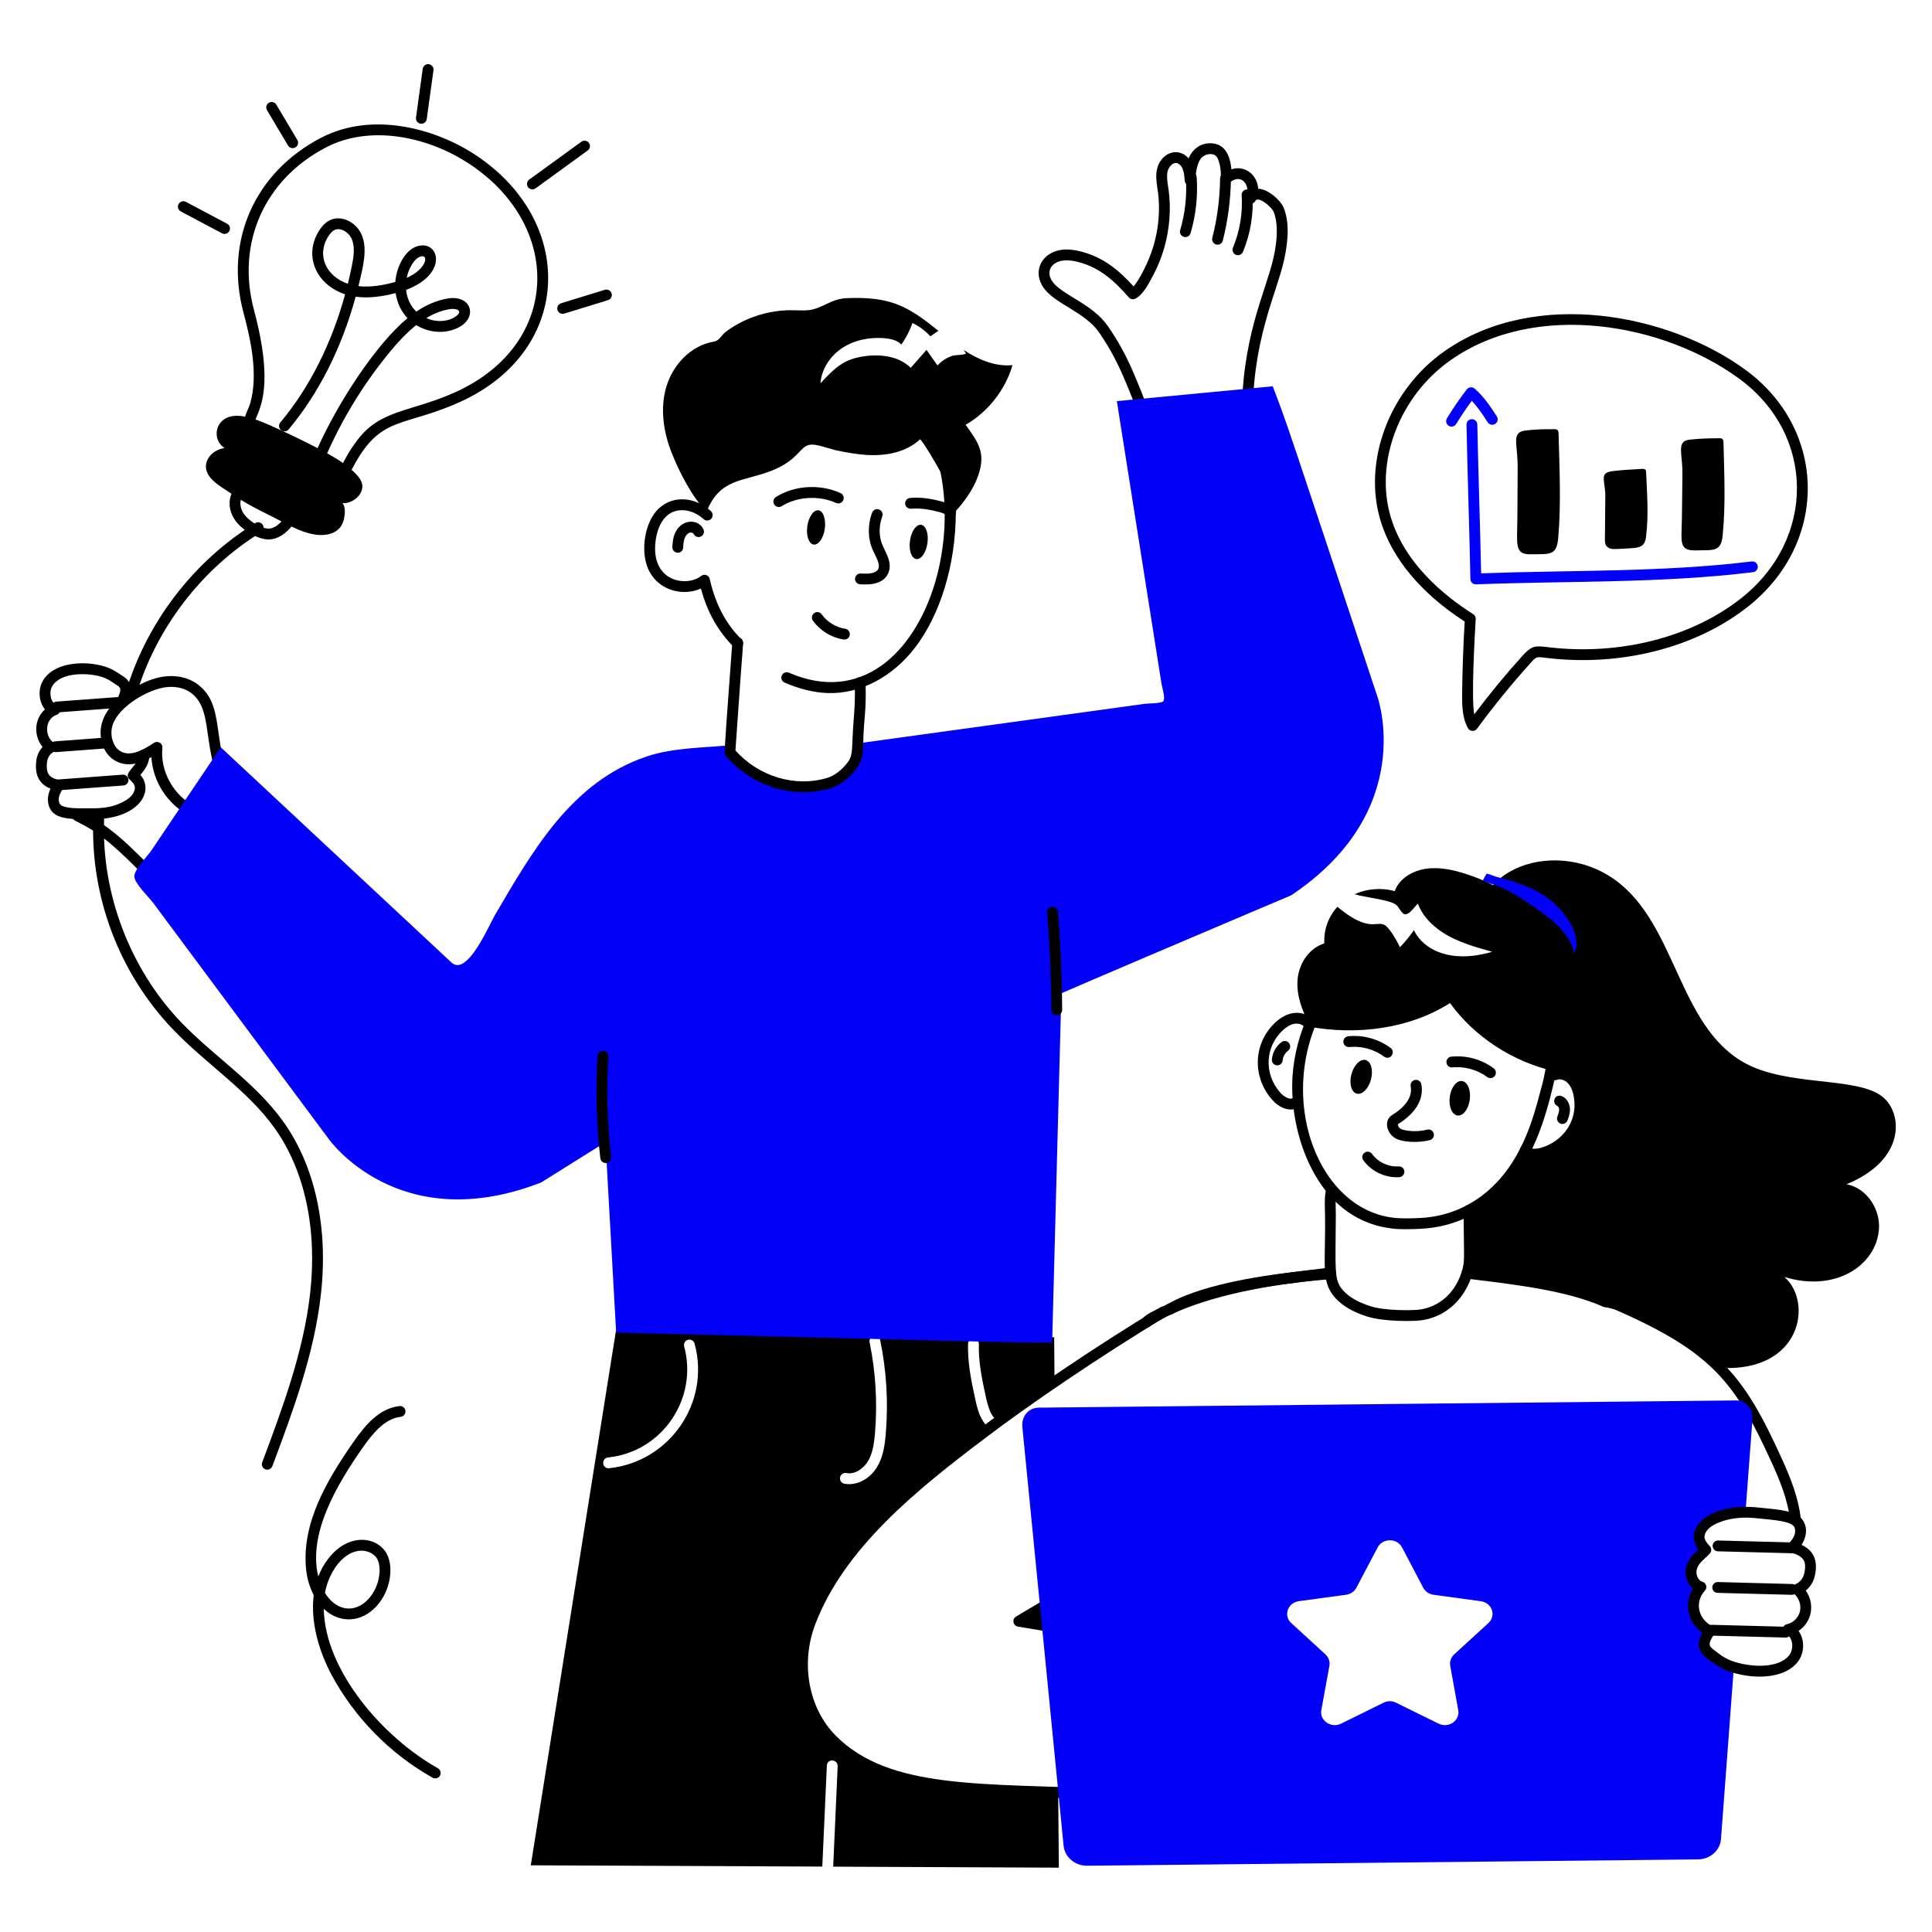
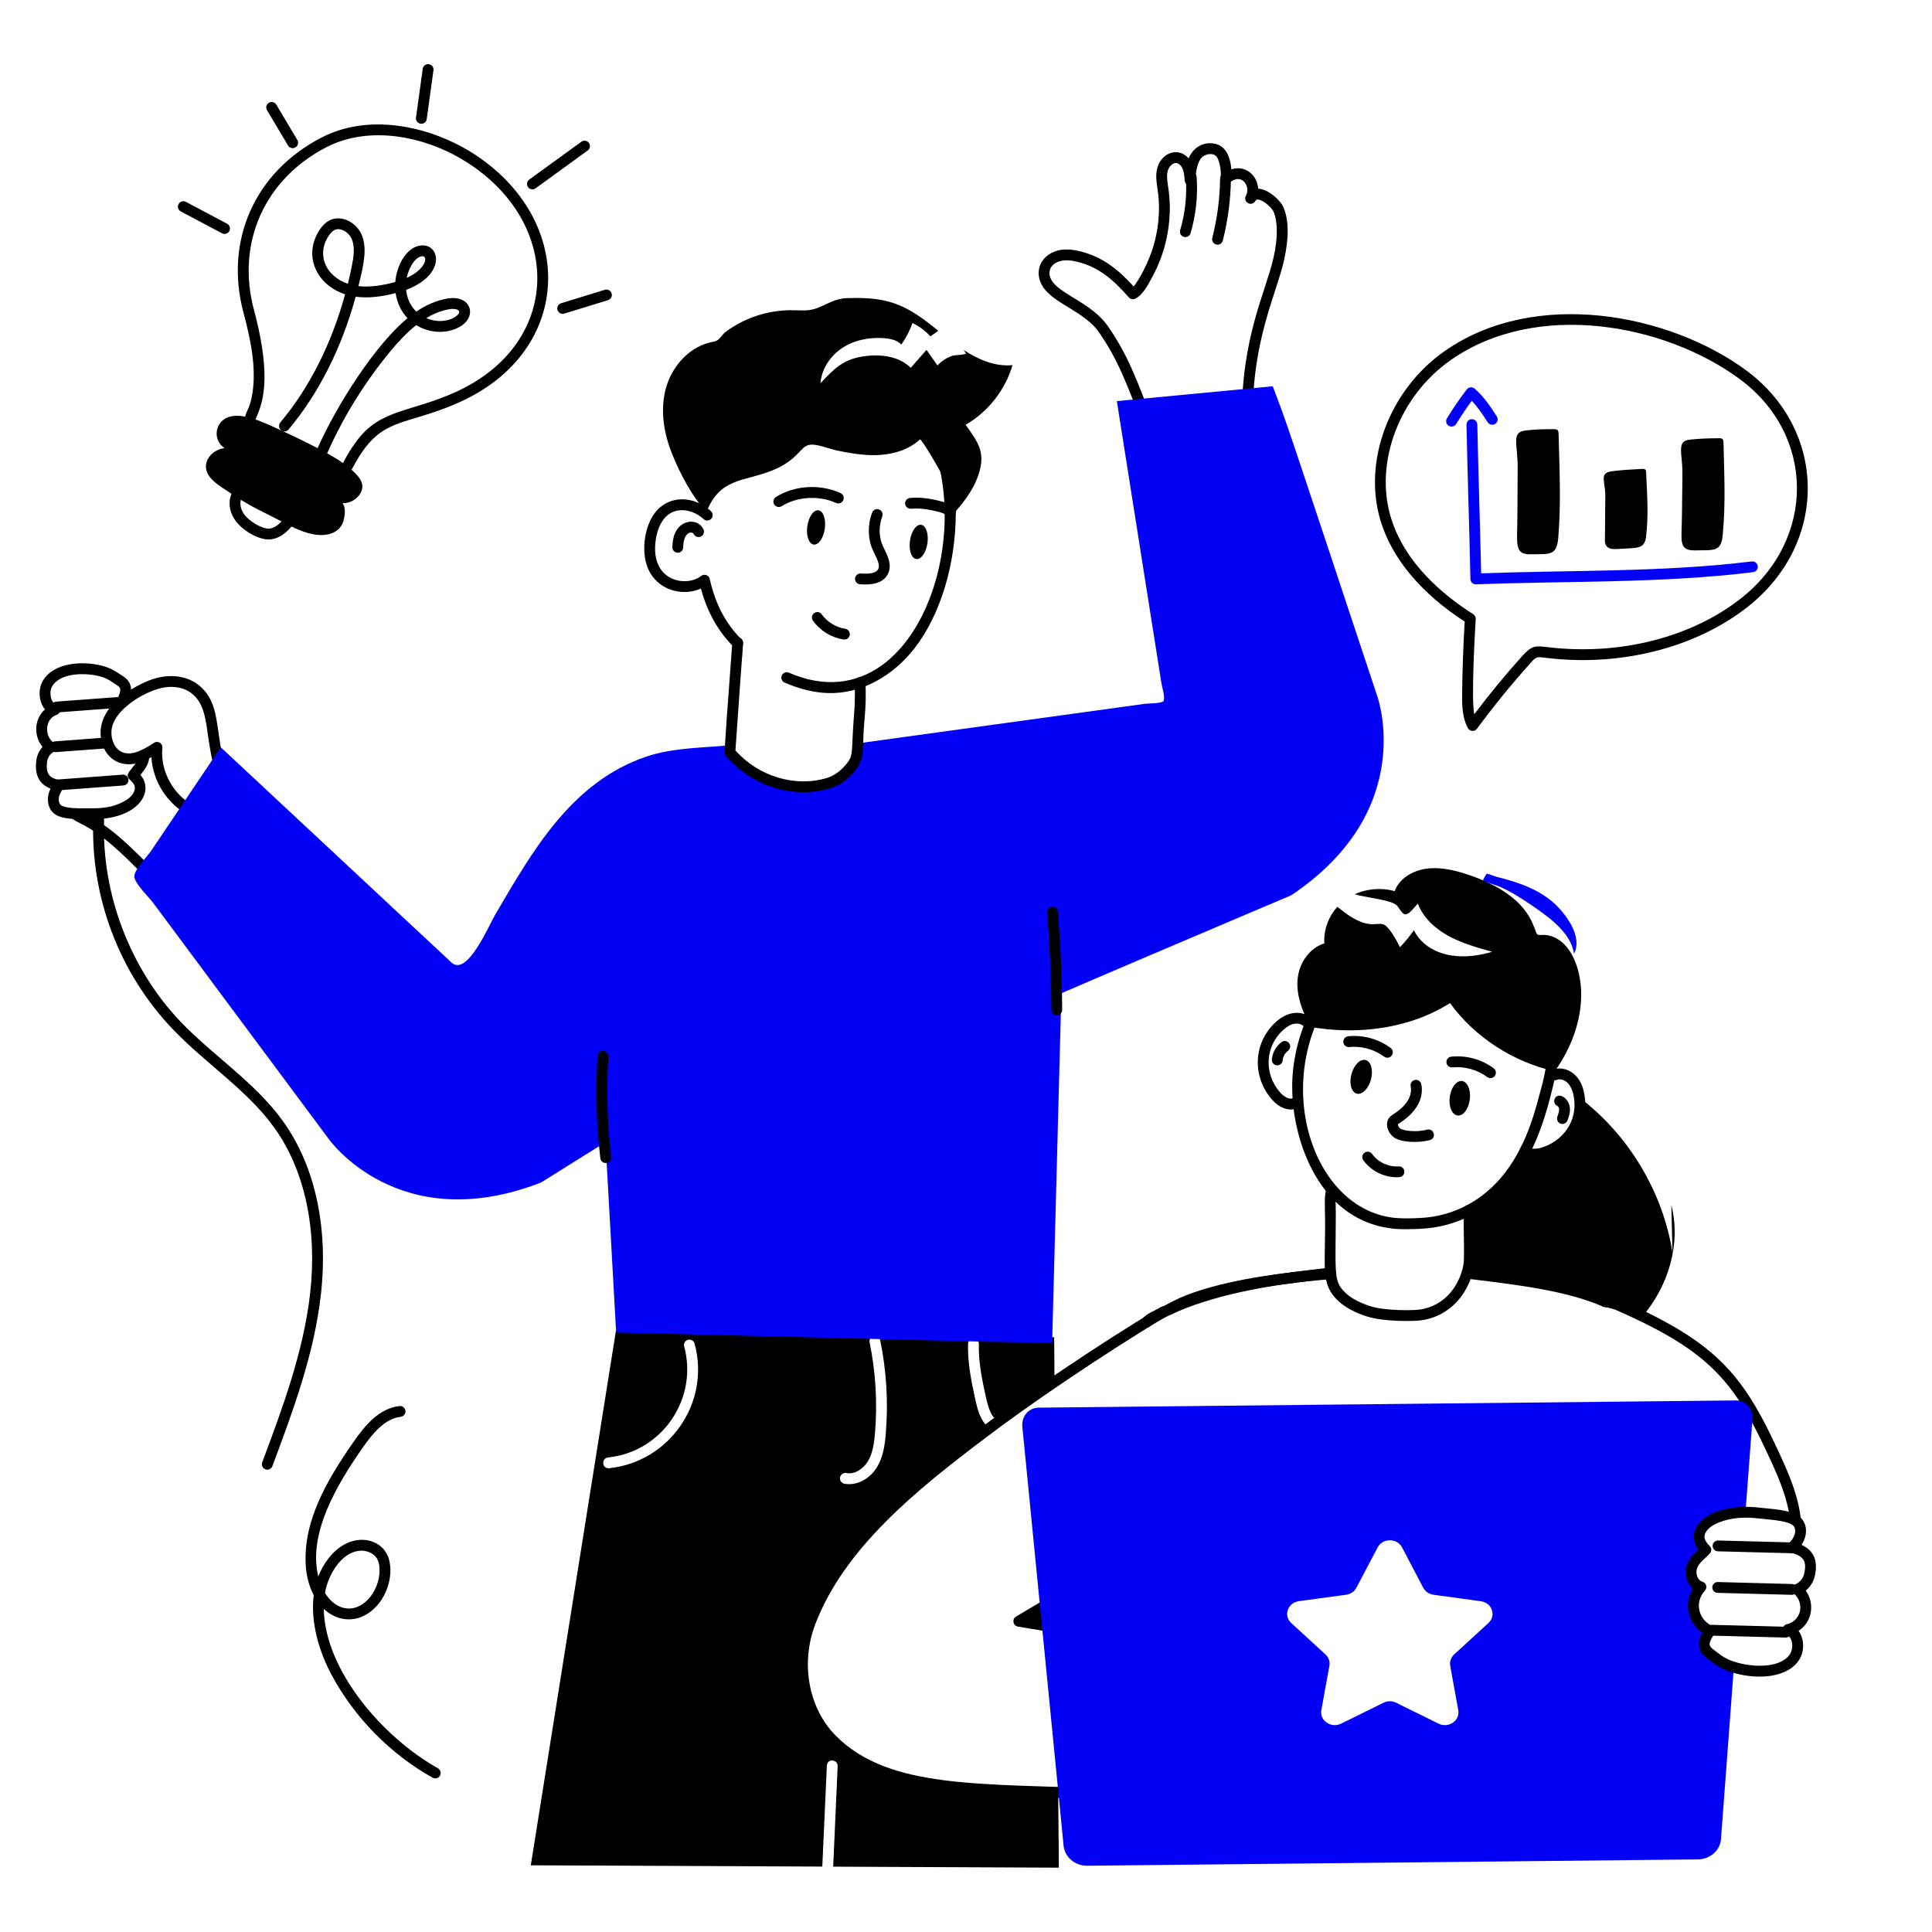
<svg xmlns="http://www.w3.org/2000/svg" viewBox="0 0 5000 5000" width="1000" height="1000">
  <title>210399643_92e45a94-843c-4626-90d8-a6d7b27ea1a3 (1)</title>
  <style>		.s0 { fill: #000000 } 		.s1 { fill: #0200f7 } 	</style>
  <g id="Teamwork_Innovation">
    <g>		</g>
    <g>
      <g>
        <g>
          <path class="s0" d="m4017.5 2796.3l-21.6 49.5c0 0 9.6-36.5 13.1-53.6 2.9 1.3 5.7 2.6 8.5 4.1z" fill="#000000" />
        </g>
      </g>
      <g>
        <g>
          <path class="s0" d="m4250.9 3406.5c-20-9.9-40.4-19.1-60.7-28.1-10.1-4.4-22.6-7.6-36.3-9.9-20.7-8.7-13-5.1-32.5-12.8-0.2 0-0.4-0.2-0.5-0.2-87.1-29.5-171.4-42.2-324.5-60.4 9.6-29 5.9-56.8 5.9-96.6 0-22-0.7-44.2-0.1-66.5 64.3-33.7 111.4-88.2 144.4-153 0.7 1 1.5 1.5 2.2 2.1 38.3 25.5 154.7-34.4 138.6-140.7 127.2 96.4 215.8 243.3 241 401.1l-3-122.7c25.6 99.9-7.5 209-74.5 287.7z" fill="#000000" />
        </g>
      </g>
      <g>
        <g>
-           <path class="s0" d="m4778.8 3064.8c51.8 9.5 88 64.4 83.9 116.7-6.9 92-110.8 164.2-244.7 123.3 74.1 63.9 45.6 247.9-168 235.1-69.5-69.3-169.5-122.6-259.8-161.5-10.1-4.4-22.6-7.6-36.3-9.9-11.7-4.9-27.8-11.2-32.5-12.8-0.2 0-0.4-0.2-0.5-0.2-21.4-7.8-46.4-14.7-68.4-20.2-89.3-121.8-122.4-187.9-103.7-354.2 38.3 25.5 154.7-34.4 138.6-140.7-5.7-49.4-39.8-68.8-63.5-58.6-67.7 154.7 10.3-5.8-6.2-113.4-12.3-78.2-70.7-163.9-168.8-213.9-87.7-190.8 166-297.3 331.6-176.8 157.8 114.7 162.3 374.6 331.5 471.4 112.2 64.2 292.1 35.9 359.7 89.1 53.1 42.3 61.3 163.6-92.9 226.6z" fill="#000000" />
-         </g>
+           </g>
      </g>
      <g>
        <g>
          <path class="s0" d="m415.2 2306c-41-36.6-78.1-77.8-118.3-113-72.5-64.2-100.6-61.5-113.8-78.8-4.7-6.1-3.6-14.9 2.6-19.6 6.1-4.8 14.9-3.6 19.6 2.5 1.5 1.7 8.8 5.5 14.6 8.5 90.7 46.5 142.8 115.8 212.9 178.6 29-17.8-76.9 50.4 199.6-132.8 1.8-1.3 5.8-4 6.4-5.5 0-0.1 0.6-2.2-4.6-10.6l-69.1-115.5c-3.9-6.6-1.8-15.2 4.9-19.2 6.7-3.9 15.2-1.8 19.2 4.9l68.9 115.2c3.7 5.9 12.4 20 6.9 35-5.5 14.7-1.7 8.4-216.3 151.6-12.5 8-21.5 8.6-33.5-1.3z" fill="#000000" />
        </g>
      </g>
      <g>
        <g>
          <g>
            <path class="s0" d="m233.5 2120.1c-19.4-0.6-68.6 2.8-90.5-12.5-16.7-10.5-26.2-36.9-12.3-66.7-30.8-12.1-40.3-36.7-37.1-69.4 1.2-14.7 7.2-28.3 16.5-38.4-23.5-29.1-21.8-72.2 6.3-97.2-15.9-19.1-18.2-50.2-6.7-71.8 26.6-49.5 104.2-55.4 158.3-40.1 24 6.8 37.9 18.3 46.2 23.3 9.3 5.9 20.9 13.3 24.3 30.2 2.7 13.5-1.6 26.2-6.2 36.2 2.4 11-8.6 20.2-18.9 16l-2.8-1.1c-7.5-3-11.1-11.9-7.3-19.4 13.9-27.4 8.1-30.5-4.2-38.3-9.3-5.7-19.4-14.5-38.7-20-39.7-11.1-106.4-10-126 26.4-8.2 15.4-3 41.8 11.5 46.1 13.1 3.9 13.4 22.4 0.4 26.7-29.3 9.8-33 54.2-6.9 72.4 8.7 6 7.8 19-1.4 23.9-9 4.8-15.5 15.6-16.5 27.6-2.5 25.5 4.1 40.2 32.6 44.2 10.3 1.4 15.6 13.4 9.5 21.9-7.7 11-11.5 20.4-11.6 28.8 0 7.2 2.5 14.4 9.8 17.1 16.5 6.2 36.7 6 54.4 5.9 32.8-0.2 67.9 2.5 105.3-18.3 11.3-6.1 23.2-15.8 26.5-28.2 3-10.1-0.1-17-12.7-28.4-18.8-17.1 23.3-34.2 23.3-63.2 0-7.7 6.3-14 14-14 7.7 0 14 6.3 14 14 0 21.6-9.8 35.3-23.2 51.7 37.7 43.2-5.7 117-129.9 114.6z" fill="#000000" />
          </g>
        </g>
        <g>
          <g>
            <path class="s0" d="m132.8 1830.9c-0.6-7.8 5.2-14.5 12.9-15.1l165.6-12.3c7.8-0.5 14.4 5.2 15 12.9 0.6 7.7-5.2 14.5-12.9 15l-165.6 12.4c-7.5 0.6-14.4-5.1-15-12.9z" fill="#000000" />
          </g>
        </g>
        <g>
          <g>
            <path class="s0" d="m129.5 1933.6c-0.5-7.7 5.3-14.4 13-15l135.1-10.1c7.6-0.4 14.4 5.2 15 12.9 0.5 7.8-5.2 14.5-13 15.1l-135.1 10c-7.5 0.6-14.4-5-15-12.9z" fill="#000000" />
          </g>
        </g>
        <g>
          <g>
            <path class="s0" d="m138.9 2032.2c-0.6-7.7 5.2-14.5 12.9-15l165.6-12.4c7.7-0.4 14.5 5.2 15 12.9 0.6 7.8-5.2 14.5-12.9 15.1l-165.6 12.3c-7.5 0.6-14.4-5.1-15-12.9z" fill="#000000" />
          </g>
        </g>
      </g>
      <g>
        <g>
          <path class="s0" d="m618.4 2122.5c-112.3-159.3-54.3-277.8-124.3-329.5-17.2-12.8-41.7-17.9-67.2-14.2-45.2 6.7-118.8 49.1-135.1 96.6-9.1 26 0.2 62.2 26.1 71.8 24.3 9 53.2-6.6 80.7-24.8 9.9-6.5 22.8 1.4 21.6 13.1-6 60.1 28.9 123.3 82.9 150.3 6.9 3.4 9.8 11.8 6.3 18.8-3.5 6.9-11.9 9.7-18.8 6.2-57-28.5-95.1-88.3-98.8-151.3-27.1 15.2-55.4 24.4-83.6 14-42.5-15.7-56.5-68.1-42.9-107.3 10.8-31.4 36.1-58.7 77.1-83.5 29.6-17.8 55.2-27.9 80.4-31.6 32.9-4.8 64.8 2.2 87.9 19.3 85.9 63.4 19.4 178.3 130.6 336 4.5 6.3 3 15-3.4 19.5-6.3 4.4-15 2.9-19.5-3.4z" fill="#000000" />
        </g>
      </g>
      <g>
        <g>
          <path class="s0" d="m2740.3 4833.5l-1.7-194.8c-108.2-3.5-216.9-7.3-323-21.1-95.3-12.3-195.2-48.2-262.1-115.3-80.1-80.3-95.3-203.4-56.4-304.5 78.1-203.8 271.8-357.5 446.5-488.9 5.6-4.3 11.4-8.6 17.2-12.7-1-0.5-1.9-1.1-2.6-1.8-21-18.5-28.1-45.3-34.2-73.1-11.1-50.4-20-96.2-18.7-144 0.2-7.7 6.9-14.2 14.4-13.5 7.8 0.2 13.8 6.6 13.6 14.4-1.3 44.7 7.5 88.6 18.1 137.1 13.3 61 27.2 53 29.7 65.8q72.9-53.8 148-104.8l-0.9-115.5c-4.7 0-1195.6-18.6-1125.8-17.5-4.8-0.6-8.8-0.8-8.2-0.2l-220.5 1384.3 754.4 3.3 11.8-261.1c0.9-19.3 28.4-16.9 28 1.1l-11.6 260.2zm-549.8-1021.3c22.6 4.5 44.3-12.3 55.1-29.5 12.2-19.8 16.3-43.9 18.9-73.8 6.5-78.6 1.9-157.9-14-235.2-1.5-7.7 3.3-15.1 11-16.6 7.5-1.5 15 3.3 16.4 11 16.5 80 21.3 161.8 14.4 243.2-2.4 29.4-6.9 60-22.9 86-17.1 28-49.3 48.6-84.1 42.6-7.7-1.5-12.7-9-11.2-16.5 1.5-7.6 8.9-12.7 16.4-11.2zm-614-12.5c-0.4 0.2-1 0.2-1.5 0.2-17.5 0-19-25.9-1.3-28 142.1-15 233.1-154.2 196.9-287.4-1.9-7.4 2.4-15.1 9.9-17.1 7.4-2.1 15.1 2.4 17.1 9.9 41.8 154.2-66.3 306.4-221.1 322.4zm1158.4 412.5l-0.7-74.6-97.6 58.1z" fill="#000000" />
        </g>
      </g>
      <g>
        <g>
          <path class="s0" d="m4641.5 4020.1c-7.6-1.4-12.6-8.8-11.2-16.4 0.6-2.7 1.1-5.3 1.4-8 0.9-7.7 8.1-13.1 15.6-12.2 7.7 0.9 13.2 7.9 12.2 15.6-0.4 3.2-1 6.5-1.6 9.8-1.4 7.5-8.6 12.6-16.4 11.2z" fill="#000000" />
        </g>
      </g>
      <g>
        <g>
          <path class="s0" d="m4632.8 3936.3c-5.1-52.3-25.9-103.5-47.6-150.9-93.5-205.5-153.1-285.2-400.7-394.1-8.3-3.7-19.3-6.7-32.9-8.9-7.6-1.3-12.8-8.5-11.5-16.1 1.2-7.7 8.2-12.9 16.1-11.6 16.1 2.7 29.1 6.2 39.7 10.9 255.5 112.7 318.9 197.4 414.8 408.1 22.7 49.7 44.5 103.4 50 159.9 0.8 7.7-4.9 14.6-12.6 15.3-7.7 0.8-14.6-4.9-15.3-12.6z" fill="#000000" />
        </g>
      </g>
      <g>
        <g>
          <path class="s0" d="m4148.3 3381.4c-93.1-40.6-217.4-56.1-353.6-72.4-7.7-0.9-13.2-7.8-12.3-15.5 1-7.7 7.8-13.3 15.6-12.3 128.3 15.3 261.8 31 361.5 74.5 16.8 7.3 6 33.2-11.2 25.7z" fill="#000000" />
        </g>
      </g>
      <g>
        <g>
          <path class="s0" d="m3014.2 3394.3c-3.3-7-0.3-15.4 6.7-18.6 134.9-63 322.1-85.5 421.7-93.2 8-0.7 14.4 5.1 15 12.9 0.6 7.7-5.1 14.4-12.9 15-168.6 13.1-314.9 45.3-411.9 90.6-6.9 3.3-15.3 0.4-18.6-6.7z" fill="#000000" />
        </g>
      </g>
      <g>
        <g>
          <path class="s0" d="m2958.5 3432c-5.9-5-6.5-13.9-1.5-19.7 10.5-12.1 26.4-18.1 38.4-24.3 5.1-2.5 11-5.9 25.8-12.5 7-3.1 15.3 0.1 18.5 7.2 3.1 7-0.1 15.3-7.1 18.5-8.1 3.5-16 7.3-23.8 11.5-6.9 4-23.8 10.1-30.6 17.9-5 5.8-13.9 6.5-19.7 1.4z" fill="#000000" />
        </g>
      </g>
      <g>
        <g>
          <path class="s0" d="m3331.3 3308.3c-1-7.7 4.4-14.7 12.1-15.7 24.6-3.1 57.1-7.2 98.3-12.1 7.6-1 14.7 4.5 15.7 12.1 0.9 7.7-4.5 14.7-12.2 15.7-96.4 11.5-54 6.5-98.2 12.1-7.5 1-14.7-4.3-15.7-12.1z" fill="#000000" />
        </g>
      </g>
      <g>
        <g>
-           <path class="s0" d="m3014.9 3395.6c-4-6.6-1.9-15.2 4.7-19.2 79.9-48.3 230.3-73.1 323.1-83.6 7.8-0.8 14.6 4.6 15.5 12.3 0.9 7.7-4.7 14.7-12.4 15.5-87.7 10-235.8 33.9-311.7 79.7-6.6 4.1-15.2 1.9-19.2-4.7z" fill="#000000" />
+           <path class="s0" d="m3014.9 3395.6c-4-6.6-1.9-15.2 4.7-19.2 79.9-48.3 230.3-73.1 323.1-83.6 7.8-0.8 14.6 4.6 15.5 12.3 0.9 7.7-4.7 14.7-12.4 15.5-87.7 10-235.8 33.9-311.7 79.7-6.6 4.1-15.2 1.9-19.2-4.7" fill="#000000" />
        </g>
      </g>
      <g>
        <g>
          <path class="s0" d="m3055.9 4666.1l-181-8.4c-339.4-15.3-584.3 1.9-731.3-145.5-80-80.2-103.4-205.5-59.6-319.4 77.4-202 265.3-355.4 451.2-495.1 101.1-77.5 298.5-212.9 468.6-314.8 6.7-4 15.2-1.8 19.2 4.8 4 6.6 1.8 15.2-4.8 19.2-170.3 102.3-362.3 233.7-466.1 313.1-182.7 137.4-367.2 287.7-441.9 482.8-39.2 102-17.8 218.4 53.2 289.6 139.1 139.5 376.9 122.1 712.8 137.3l168.1 7.9 45.8-352-455.8-76c-12.8-2.2-16-19.2-4.9-25.9l454-270.1c6.7-4 15.3-1.8 19.2 4.9 4 6.6 1.8 15.2-4.9 19.2l-421.1 250.5 431.4 72c7.5 1.3 12.6 8.2 11.6 15.6l-49.1 378.2c-0.9 7-7.1 12.5-14.6 12.1z" fill="#000000" />
        </g>
      </g>
      <g>
        <g>
          <g>
            <path class="s1" d="m4517.3 3913.7l18.1-240.8c2.1-27.1-17.2-48.8-43-48.6l-1804.8 18.7c-25.8 0.4-44.4 22.6-41.8 49.5l106.8 1084.4c3 29.4 29.4 51.8 60.7 51.6l1581.2-16.4c31.4-0.4 57.4-23.4 59.4-52.9l33.3-444.3c-18.1-6-31.8-11.5-53.4-28.7-10.3-8.2-21.5-14.2-23-28.4-1.3-13.5 6.7-25.8 14.4-37-45.5-21.7-56.5-78-23.2-113.8-20.5-6-29.7-30.8-23.9-50.4 6-20.6 22.6-30.7 36.6-45.6-13.1-13.8-22.8-28-14.6-47.8 15.8-36.6 76.7-49.5 117.2-49.5zm-665.5 286.9l-88.5 81.1c-8.2 7.7-12.1 18.7-10.1 29.5l20.7 114.5c5.1 27.1-25.2 47.9-51.1 35l-109.5-54c-10.3-5.3-22.6-5.3-32.9 0l-109.5 54c-25.9 12.9-56.2-7.9-51.3-35l20.9-114.7c2-10.6-1.9-21.6-10.1-29.3l-88.6-81.3c-20.9-19-9.3-52.6 19.7-56.6l122.3-16.6c11.6-1.7 21.5-8.4 26.5-18.1l55-104.3c12.9-24.8 50.4-24.6 63.3 0l54.7 104.3c5.1 9.7 15.2 16.6 26.6 18.1l122.5 16.8c29 3.9 40.6 37.4 19.4 56.6z" fill="#000000" />
          </g>
        </g>
      </g>
      <g>
        <g>
          <g>
            <path class="s0" d="m4470.4 4323.9c-26.5-10.2-44.2-26.2-50-30.3-9.7-7.3-21.7-16.4-23.6-34.3-1.2-13 3.3-24.3 8.8-33.9-38.1-27.4-47.8-75.8-24.4-114-16.5-14-22.6-38.4-16.6-58.8 5.4-18.2 17.1-29.6 30.9-42.3-41.8-54.6 28.8-124.4 160.3-108.3 27.8 3.3 76.4 4.7 100.5 22.4 19.4 15.2 24.8 44.6 6.1 73.7 33.4 15.5 42.2 42.6 34.7 78.7-3.2 15.9-11.9 29.9-23.8 39.6 24 33.8 16.9 80.9-18.7 104.3 15.6 21.1 16.1 55-0.4 78-36.5 50.2-125.8 47.3-183.8 25.2zm-22.1-383.6c-18.5 7.4-30.3 16.9-35.3 28.4-4.3 10.5-1.5 18.5 11.9 32.7 5.1 5.4 5.1 13.8 0 19.2-14.1 15-28.6 23.7-33.4 39.9-3.7 12.6 1.9 29.4 14.4 33.1 10.1 2.9 13.4 15.4 6.4 23-26.9 28.7-18.1 73.9 18.9 91.6 7.7 3.7 10.4 13.4 5.5 20.5-19.1 28.1-13 32.2 0.6 42.5 12 9 22.8 18.8 43.1 26.6 44.7 16.9 123.2 22.9 151.1-15.5 11.4-16 8.6-45.5-8.8-52.4-12.9-5.1-11.3-24 2.4-26.8 15.9-3.2 29.5-16.8 33.2-33.2 3.7-16.5-2.8-35.3-15.9-45.8-8.4-6.8-6.3-20.1 3.8-24 11.6-4.4 20.8-15.8 23.4-28.9 3.8-18.3 2.3-29.9-4.8-37.6-8-8.9-20-13-28.7-14.9-10.6-2.3-14.7-15.3-7.3-23.2 10.3-11.1 15.8-20.9 16.9-30.2 0.8-5.8-0.4-14-6.3-18.6-16.6-12-66.2-14.4-87-16.9-34.9-4.2-71.5-3-104.1 10.5z" fill="#000000" />
          </g>
        </g>
        <g>
          <g>
            <path class="s0" d="m4621.4 4238c-112.6-2.9-80.7-2.1-192.2-5-7.8-0.2-13.9-6.7-13.7-14.4 0.2-7.6 6.5-13.6 14-13.6 112.6 2.9 80.7 2.1 192.2 5 7.8 0.2 13.9 6.6 13.7 14.4-0.2 7.6-6.5 13.6-14 13.6z" fill="#000000" />
          </g>
        </g>
        <g>
          <g>
            <path class="s0" d="m4637.2 4127.4c-112.6-3-80.6-2.2-192.1-5.1-7.8-0.2-13.9-6.6-13.7-14.3 0.2-7.7 6.5-13.7 14-13.7 112.6 3 80.7 2.1 192.2 5.1 7.7 0.2 13.9 6.6 13.7 14.3-0.2 7.6-6.5 13.7-14.1 13.7z" fill="#000000" />
          </g>
        </g>
        <g>
          <g>
            <path class="s0" d="m4638.1 4019.8c-112.6-2.9-80.6-2.1-192.2-5-7.7-0.2-13.8-6.7-13.6-14.4 0.2-7.6 6.4-13.6 14-13.6 112.6 2.9 80.7 2.1 192.2 5 7.7 0.2 13.8 6.6 13.6 14.4-0.2 7.6-6.4 13.6-14 13.6z" fill="#000000" />
          </g>
        </g>
      </g>
      <g>
        <g>
          <path class="s0" d="m3935.6 2987.8c-6.9-8.6-0.4-16.8 1.4-20.7 6-13.4 26.2-9.5 26.7 5.3 6.5 1.1 15.6 0.6 24.3-1.9 55.8-16.2 94.6-68.1 85.6-128-1.7-14.2-7.2-32-18.5-41.7-7.6-6.7-18.3-9.3-25.7-6.2-7.1 3.1-15.3-0.2-18.4-7.3-12.9-30.3 79.2-42.5 90.3 51.5 4.8 31.3-1.4 63.9-17.5 91.3-41.2 69.5-126.2 85.3-148.2 57.7z" fill="#000000" />
        </g>
      </g>
      <g>
        <g>
          <path class="s0" d="m3292.4 2846.2c-53.3-60.1-48.8-148.6 9.7-201.5 59.6-53.9 118.2-0.6 92.8 16.8-6.4 4.3-15.1 2.7-19.4-3.7-4.4-6.4-14.7-9.9-24.9-8.4-9.7 1.5-19.4 6.7-29.7 16.1-47.2 42.7-50.6 113.5-7.6 162.2 9.4 10.6 24 18.8 32.3 14.3 6.9-3.7 15.4-1.1 19.1 5.7 11.5 21.2-34.7 41.2-72.3-1.5z" fill="#000000" />
        </g>
      </g>
      <g>
        <g>
          <path class="s0" d="m3537.4 3406.9c-24.1-7.8-59.1-21.6-83.8-50.3-37.3-43.1-21.3-91-24.8-227.7-0.4-17.9-0.9-36.4 4-53.7 2.1-7.5 9.8-11.8 17.3-9.7 7.4 2.1 11.7 9.9 9.6 17.3-4.8 17.3-2.6 39.5-2.6 60.8-0.7 143.9-5.3 168.1 17.7 194.7 15.4 17.8 38 31.2 71.3 42 37.6 12.3 109.5 11.4 128.1 8.9 29.9-3.9 58.7-19.6 78.8-43 20.9-24 34-58.2 35.4-82.5 1.5-22.7-1.1-96.5-0.3-132 0.2-7.6 6.5-13.7 14-13.7q0.2 0 0.4 0c7.7 0.2 13.8 6.6 13.7 14.4-0.9 34.3 1.8 109 0.1 133.1-1.7 30.7-17.5 70.8-42.1 99-24.9 29-59.1 47.6-96.4 52.5-21.3 2.8-97.9 3.8-140.4-10.1z" fill="#000000" />
        </g>
      </g>
      <g>
        <g>
          <path class="s0" d="m3595.4 3178.3c-188.3-25.8-259.9-245.1-250.4-392.6 7.5-112.9 59.4-223.2 142.4-302.5 21-20.3 41.4-35.9 62.4-47.7 6.8-3.7 15.3-1.4 19.1 5.4 3.8 6.7 1.4 15.3-5.4 19.1-18.9 10.5-37.4 24.7-56.7 43.4-238.5 228-132.5 625.7 103.9 648.6 20.9 1.8 41.7 1.2 63 0.2 86.8-3.5 165.2-44.9 220.7-116.4 61.8-79.7 81.2-173 97.8-232.7 20-85 23.4-144.4-20.7-218.3-4-6.7-1.8-15.3 4.9-19.3 6.6-3.9 15.2-1.7 19.2 4.9 48.9 82.1 45.2 148.3 23.3 241.7-20.2 85.2-48.2 170.9-102.4 240.9-60.6 78.1-146.4 123.3-241.6 127.2-19.9 0.9-58.5 2.3-79.5-1.9z" fill="#000000" />
        </g>
      </g>
      <g>
        <g>
          <path class="s0" d="m3607.4 2943.4c-20.1-15-25.6-44.9-4-58.1 27.3-16.6 53.5-42.6 47.4-74-1.4-7.5 3.5-14.9 11.1-16.4 7.6-1.5 15 3.5 16.5 11.1 8.4 43.9-22.2 79.9-60.4 103.2-0.9 1.7 1 7.9 6.1 11.7 5.8 4.2 37.7 10.9 69.3 2.6 7.5-1.9 15.1 2.5 17.1 10 1.9 7.5-2.5 15.2-10 17.1-29.1 7.6-74.6 6.5-93.1-7.2z" fill="#000000" />
        </g>
      </g>
      <g>
        <g>
          <path class="s0" d="m4038.7 2908c-7.2-2.7-11-10.7-8.3-18 2.4-6.5 4.8-13.3 4.6-19-0.2-4-2.1-7.7-4.6-8.8-7-3.2-10.1-11.5-6.9-18.6 8.6-18.7 38.4-2.6 39.5 26.3 0.5 11.2-3.3 21.5-6.3 29.7-2.7 7.2-10.6 11-18 8.4z" fill="#000000" />
        </g>
      </g>
      <g>
        <g>
          <path class="s0" d="m3304.4 2757.1c-7.7-0.6-13.5-7.4-12.8-15.1 1.4-17.7 10.5-34.1 24.9-45 6.2-4.7 15-3.5 19.6 2.6 4.7 6.2 3.5 15-2.6 19.7-8 6-13.2 15.4-14 25-0.6 7.3-6.9 13.4-15.1 12.8z" fill="#000000" />
        </g>
      </g>
      <g>
        <g>
          <path class="s0" d="m3548.1 2793.6c-6.4 24-22.9 40.4-36.9 36.7-14-3.7-20.1-26.2-13.7-50.2 6.4-24 22.9-40.4 36.8-36.7 14 3.7 20.1 26.1 13.8 50.2z" fill="#000000" />
        </g>
      </g>
      <g>
        <g>
          <path class="s0" d="m3803.8 2845.7c-3.2 24.7-17.4 43.1-31.7 41.2-14.4-1.9-23.4-23.3-20.1-48 3.2-24.6 17.4-43 31.7-41.2 14.4 1.9 23.4 23.4 20.1 48z" fill="#000000" />
        </g>
      </g>
      <g>
        <g>
          <path class="s0" d="m3590.5 2737.4c-2.9 0-5.8-0.9-8.4-2.8-25-18.8-58.6-28.1-90.1-24.9-7.8 0.7-14.6-4.8-15.4-12.5-0.7-7.7 4.9-14.6 12.6-15.4 38.9-4 78.8 7.2 109.8 30.4 10.7 8.1 4.9 25.2-8.5 25.2z" fill="#000000" />
        </g>
      </g>
      <g>
        <g>
          <path class="s0" d="m3848.9 2787.4c-25-18.8-58.6-28.2-90.1-25-7.8 0.9-14.6-4.8-15.4-12.5-0.8-7.7 4.9-14.6 12.5-15.3 39-4 78.9 7.1 109.9 30.3 6.1 4.7 7.4 13.5 2.7 19.7-4.6 6.1-13.4 7.4-19.6 2.8z" fill="#000000" />
        </g>
      </g>
      <g>
        <g>
          <path class="s0" d="m4023.5 2772.6c-108.5-24.5-207.5-89.1-270.9-176.7-104.2 66.3-239.3 84-365 61.1-3.7-0.8 3.9-1.2 2.1-4.1-20-36.8-35-77.4-31.6-117.9 3.4-40.6 28.8-80.7 69.3-93.6-2.1-34.2 10.3-68.8 33.6-94.5 19.9 14.9 22.7 18 32.9 24.2 54.2 34.6 71.3 13.4 88.6 22.3 13.5 6.8 33.8 43.2 40.5 57.9 13.3-13.6 25.4-28.4 36.2-44.1 23.7 50.4 94.6 87.8 202.5 56-38.6-10.8-77.7-21.8-113-40.9-34.9-19.2-65.9-47.6-79.2-83.7-7.1 6.4-21.1 27.3-31.6 27.7-11 0.5-17.1-20.2-26.3-25.8-19.7-12.8-81.2-18.1-105.7-26.3 31.7-14.4 69.5-17.6 103.6-7.9 11.3-32.3 46-53.2 81.9-58.1 35.7-5 72.5 3.6 106.8 15 173.9 58.2 169.1 148.2 181.1 155.4 2.6 1.7 5.9 1.3 9.1 1.1 32.9-2.7 72.3 19.2 92.3 80.3 29.5 91-1.1 195.3-57.2 272.6z" fill="#000000" />
        </g>
      </g>
      <g>
        <g>
          <path class="s1" d="m4073.7 2468.1c-8.2-50-54.1-86.4-97.5-116.8-97.7-67.9-105.7-56.6-138.6-72.7 2.8-6.1 6.2-11.9 9.9-17.6 8.4 1.4 17.1 5.9 25.3 8.1 79.2 19.9 144.6 45.2 188.5 115.8 15.8 25.3 25.9 57.4 12.4 83.2z" fill="#000000" />
        </g>
      </g>
      <g>
        <g>
          <path class="s0" d="m3528.2 3002.7c-4.5-6.3-3.1-15 3.2-19.5 6.3-4.6 15-3.1 19.5 3.2 15.4 21.4 42.3 33.9 68.6 32.2 7.5-0.7 14.4 5.2 14.9 13 0.6 7.7-5.2 14.4-13 14.9-35.7 2.5-72.3-14.7-93.2-43.8z" fill="#000000" />
        </g>
      </g>
      <g>
        <g>
          <path class="s1" d="m2750.9 2416.4c0 0-22.7 861.9-27.2 1029.9-0.4 18.1-0.6 28.2-0.8 28.2-143.6 0-251.3-4.5-1128.3-25.8-0.1-1.9-61.8-1102.7-65.8-1175.3-4.2-75.6-25.7-210.4 46.3-263.9 17.6-13.3 74.7-41.7 109.5-48.4 17.2-3.4 34.4-3.6 51.8-3.8 21-0.6-6.7-3.6 138.6-17.3 4.8-0.4 9.7-1 14.5-1.3-0.1 2.8-0.3 5.4-0.5 8.2 63.5 75.1 165.1 106.8 255.2 79.9 24.4-7.2 46.5-25.5 62.4-47.6 11.5-16.1 12.9-35.5 13.4-55.3 115-2.2 225.5 3.7 326.4 55.7 59.8 30.8 114.1 76 154.7 135 33.8 48.5 32.2 54.1 35.1 101.3 4.5 67.8 3.9 133.2 14.7 200.5z" fill="#000000" />
        </g>
      </g>
      <g>
        <g>
          <path class="s1" d="m1885.3 1939.6q1.3-1.9 2.6-3.9l9.1-7.7c-73.3 7.4-153.8 6.3-223.5 29.8-194.9 65.6-295.8 245.6-392 409.4-16.2 27.6-70.5 156.7-111 125.6-1.9-1.4 25.7 24-599.1-558.8-56 83.2-123.4 183.4-179.5 266.8-9.4 14-43.8 49.1-44.3 66.6-0.5 17.9 37.8 54.4 48.6 69 151.4 203.5 322.4 433.6 454.1 610.7 0 0 180 257.1 550.2 113.1 0 0 689.1-431.9 673.6-416.5z" fill="#000000" />
        </g>
      </g>
      <g>
        <g>
          <path class="s0" d="m2958.6 1103.6c-43.3-111.7-63.8-170-114.1-243.1-36.5-53.1-114.2-73.6-143.7-115.7-27.7-39.6-8.1-84.1 35.4-96 17.3-4.8 36.7-4.1 60.8 2 57.4 14.6 97 46.7 136.8 90.5 11.1-12.3 38.7-60 52.2-107.4 23-80.7 9.6-143 9.4-146.4-2.4-16.5-5-33.6-0.7-51.2 9.8-40 53.6-57.9 81.5-26.5 11.6-27.6 35.1-40.4 58.7-39 35.7 1.5 48.5 32 52 67.4 35.3-11.5 67.1 14.5 69.2 50.1 25.7 0.9 58.3 30 66.1 49.5 13.5 33.7 13.7 78.2 0.8 136-19.9 89.1-83.1 205.7-81.1 415 0.1 7.7-6.1 14.1-13.9 14.2q-0.1 0-0.1 0c-7.7 0-14-6.2-14-13.9-2.1-215.1 61.9-332.9 81.8-421.4 11.5-51.4 11.6-91.6 0.5-119.5-3.7-9.3-26.2-30.8-40.4-31.8-2.9-0.2-4.9 0.3-7 4q0 0-0.1 0c-3.8 6.7-12.4 9-19.1 5.1-6.7-3.9-9-12.4-5.1-19.1q0 0 0 0c7-12 3.7-29.5-7.1-38.2-11.8-9.4-26-3.6-34.6 4.3-4.2 3.9-10.4 4.8-15.5 2.3-14.9-7.2-1.8-18.7-12.4-55.3-2.1-7-4.2-11.5-6.9-14.6-8.5-9.8-27.4-7.3-37.6 2.5-11.2 10.8-16.4 38.1-16.4 58.8 0 7.6-5.9 13.7-13.4 14-7.5 0.4-14-5.4-14.6-12.9-0.8-10.8-1.7-22-5.6-31-3.5-7.9-9.7-13.5-15.7-14.4-9.8-1.4-20 9.9-22.7 21-3.5 14-0.4 30.1 2.4 48.9 6.6 48.5 2.7 100.3-11.4 149.8-12.4 43.3-29.9 72.9-31.6 76.4-10.2 19.3-24.2 45.7-43.2 55-5.6 2.8-12.5 1.5-16.7-3.3-39.4-45-76.8-77.8-131.4-91.7-19.3-4.9-34-5.6-46.5-2.2-25.3 6.9-36.3 29.4-19.9 52.9 24.2 34.5 103.6 57.4 143.9 115.9 52 75.6 72.5 133.9 117.1 248.9 2.8 7.2-0.8 15.4-8 18.1-7.1 2.8-15.3-0.6-18.1-8z" fill="#000000" />
        </g>
      </g>
      <g>
        <g>
          <path class="s1" d="m2229.7 1922.5c90.2-12.5 651.4-89.8 733.5-101.1 7.9-1.1 41.8-0.5 47.4-6.7 6.1-7.1-3.2-36.1-4.6-45-36.2-228.9-79.5-502.8-115.6-731.6l403.4-38.4c40 104.3 35.9 95.3 270.5 801.8 0 0 107.4 294.9-222.8 515.6 0 0-749.1 316.8-727.6 313z" fill="#000000" />
        </g>
      </g>
      <g>
        <g>
          <path class="s0" d="m1878.3 1955.9c-4.3-5.1-5.7 12.5 13.3-244 1.3-16.7 2.6-33.7 3.6-49.5 0.5-7.7 7.3-13.6 14.9-13.1 7.7 0.5 13.5 7.2 13 14.9-7.1 110.4 7.1-107.9-19.8 277.9 59.8 67.4 154.3 96 236.8 71.3 19.9-5.9 39.9-21.3 55.1-42.4 13.4-18.6 8.6-36.7 13.9-105.2 2.8-35.7 4.3-57.4 2.9-98.9-0.6-18.2 27.4-20 28-0.9 2.6 78.8-4.9 92.2-6 158.2-0.6 22.5-2.3 44.1-16.1 63.2-19 26.4-43.7 45.1-69.7 52.9-95.3 28.4-203.6-6-269.9-84.4z" fill="#000000" />
        </g>
      </g>
      <g>
        <g>
          <path class="s0" d="m1899.1 1674.5c-40.7-40.5-68.7-90.2-85.1-151.3-46 20.3-104.9 5.6-131.8-41.3-26-45.3-16.2-120.3 15.2-157.9 37.2-44.4 100.3-40 142.4-1.2 5.7 5.3 6 14.2 0.8 19.8-5.3 5.7-14.1 6.1-19.8 0.8-17.1-15.7-39.5-24.2-59.8-23-40.1 2.5-59.3 39.9-64.4 79.9-13.2 105.2 80.2 120 117.9 90.3 3.8-3 8.9-3.9 13.5-2.2 9.1 3.3 8.8 11.7 9.6 13.6 14.6 62.9 41.2 112.7 81.3 152.7 5.5 5.4 5.5 14.3 0.1 19.8-5.5 5.5-14.4 5.5-19.9 0z" fill="#000000" />
        </g>
      </g>
      <g>
        <g>
          <path class="s0" d="m2140.9 1793.6c-34.4-1.3-72.6-10.6-110.4-27.1-7.1-3-10.3-11.3-7.2-18.4 3.1-7.1 11.4-10.3 18.4-7.2 372.7 162 548-527.3 258.7-752.2-6.1-4.7-7.2-13.5-2.5-19.6 4.8-6.1 13.6-7.2 19.7-2.5 108.1 84.1 156.2 241.9 156 360.9-0.3 133.8-40.3 264.8-107 350.5-55.3 71-137.6 118.9-225.7 115.6z" fill="#000000" />
        </g>
      </g>
      <g>
        <g>
          <path class="s0" d="m2450.2 1334.4c-4.8-5.1-13.6-7.8-21.5-9.8-27.9-7.3-50.4-9.8-70.9-8-7.7 0.6-14.5-4.9-15.3-12.6-0.7-7.7 5-14.6 12.7-15.3 23.9-2.2 49.5 0.6 80.6 8.8 11.6 3 24.7 7.1 34.7 17.5 5.3 5.6 5.1 14.4-0.5 19.8-5.5 5.3-14.4 5.1-19.8-0.4z" fill="#000000" />
        </g>
      </g>
      <g>
        <g>
          <path class="s0" d="m1753.5 1430.5c-7.7-0.4-13.7-6.9-13.4-14.6 0.4-11.5 1.6-23.7 6.6-35.5 16.4-38.4 61.1-38.5 73.9-10.3 3.2 7 0.1 15.3-6.9 18.5-7 3.2-15.4 0.1-18.6-6.9-1.2-2.7-6.2-4.3-9.9-3.2-5.1 1.4-9.9 6.4-12.7 12.9-3.3 7.7-4.1 16.8-4.4 25.6-0.3 7.9-7 13.8-14.6 13.5z" fill="#000000" />
        </g>
      </g>
      <g>
        <g>
          <path class="s0" d="m2225.8 1512.1c-7.7-0.5-13.5-7.3-13-15 0.6-7.7 7.8-13.5 15-12.9 25.6 1.8 40.3-1.9 45.1-11.5 6.1-12.3-6-30.8-14.1-49.1-13.1-29.7-13.7-65-1.7-96.9 2.7-7.3 10.8-11 18-8.2 7.3 2.7 10.9 10.8 8.2 18-9.4 25.1-9 52.8 1.2 75.8 9.1 20.6 26.5 46.9 13.4 73-12.9 25.7-44 28.8-72.1 26.8z" fill="#000000" />
        </g>
      </g>
      <g>
        <g>
          <path class="s0" d="m2134.6 1368.2c-3.5 24.5-16.4 42.9-28.9 41.1-12.5-1.8-19.8-23-16.4-47.5 3.5-24.5 16.4-42.9 28.9-41.1 12.5 1.7 19.8 23 16.4 47.5z" fill="#000000" />
        </g>
      </g>
      <g>
        <g>
          <path class="s0" d="m2400.2 1405.7c-3.5 24.5-16.4 42.9-28.9 41.1-12.5-1.7-19.8-23-16.3-47.5 3.4-24.5 16.3-42.9 28.9-41.1 12.5 1.7 19.8 23 16.3 47.5z" fill="#000000" />
        </g>
      </g>
      <g>
        <g>
          <path class="s0" d="m2003.7 1305.5c-4.1-6.5-2.1-15.1 4.4-19.3 48.3-30.2 113.9-34.3 167.2-10.1 7 3.1 10.2 11.4 7 18.5-3.2 7.1-11.5 10.2-18.6 7-44.2-20-100.8-16.7-140.7 8.4-6.5 4.1-15.2 2.1-19.3-4.5z" fill="#000000" />
        </g>
      </g>
      <g>
        <g>
          <path class="s0" d="m2155 921.6c33.9-36.9 85.2-50.3 134.5-46.3 15.7 1.4 32.2 5 43.2 16.3 12.1-17.1 21.8-35.9 28.7-55.6 17.5 8.2 33.4 20 46.5 34.4l20.6-14.3c-80.2-65-124.7-88.9-237.1-84.5-31.6 1.3-48.6 15-76.2 25.6-24.5 9.4-44.3 5.3-70.6 5.6-59.5 0.7-118.9 20.3-166.5 56.1-12.6 9.5-15.3 22.7-31.1 25.3-58.6 9.7-105.6 59.6-122.5 116.5-16.9 57-7.4 119.1 15 174.3 20.3 50.3 51.3 110.2 89 149.6 34.9-88 95-77.4 168.3-106.4 68.2-26.9 72.5-61.1 96.8-66.7 18.2-4.3 52.7 10.3 71.1 14.1 25.4 5.2 50.9 10 76.8 11.7 49.6 3.4 103-6.2 139.3-40.1 3.3-3.1 49.6 76.2 53 83.8 6.2 13.8 38.3 103.9 25.8 116.8 30.4-31.7 58.5-67.1 72.5-108.7 19.6-58-0.5-84.1-33-129.7 58-33.6 102.4-90 121.3-154.4-44.9 4.3-87.9-14.1-126.3-39.1 2 3.1 4.2 6.1 6.1 9.3-8.3 4-28.2 3.3-35 5.5-14.7 4.8-28.5 13.3-38.9 25.2-9.4-13.5-19.1-27-28.5-40.4-13.6 15.4-27.1 30.9-40.8 46.4-29.7-29.5-75.8-35.7-117.3-30.3-53.8 6.7-77.3 28.2-116.4 70.4 1.9-26.2 13.9-50.9 31.7-70.4z" fill="#000000" />
        </g>
      </g>
      <g>
        <g>
          <path class="s0" d="m2183.2 1655c-31.7-4.9-60.7-22.7-79.4-48.8-4.4-6.3-3-15 3.3-19.5 6.3-4.6 15-3.1 19.5 3.2 14.1 19.8 36.9 33.7 60.9 37.4 7.6 1.2 12.9 8.4 11.7 16-1.2 7.5-8.2 12.9-16 11.7z" fill="#000000" />
        </g>
      </g>
      <g>
        <g>
          <path class="s0" d="m1553.6 2997.5c-10.1-87.7-12.5-176.9-7.2-265 0.5-7.7 7.8-13.5 14.8-13.1 7.8 0.5 13.6 7.1 13.2 14.8-5.3 86.5-2.9 174 7.1 260.1 0.9 7.7-4.7 14.6-12.3 15.5-7.7 0.9-14.7-4.6-15.6-12.3z" fill="#000000" />
        </g>
      </g>
      <g>
        <g>
          <path class="s0" d="m2734.9 2627.4c-7.7 0-14-6.2-14-13.9-0.5-83.6-4.2-168.3-11-251.8-0.6-7.7 5.1-14.5 12.8-15.1 8-0.5 14.5 5.1 15.1 12.8 6.9 84.2 10.6 169.6 11.1 254 0 7.7-6.2 14-13.9 14q-0.1 0-0.1 0z" fill="#000000" />
        </g>
      </g>
      <g>
        <g>
          <path class="s0" d="m3063.7 613c-7.4-2.2-11.6-9.9-9.4-17.4 13-44.2 17.9-90 14.6-135.9-0.5-7.7 5.3-14.4 13-15 7.7-0.6 14.4 5.2 15 13 3.5 49.3-1.8 98.3-15.7 145.8-2.2 7.3-9.8 11.7-17.5 9.5z" fill="#000000" />
        </g>
      </g>
      <g>
        <g>
          <path class="s0" d="m3147.6 632.8c-7.5-1.9-12.1-9.5-10.2-17 12.8-50.3 19.6-102.1 20.2-154 0.1-7.7 6.3-13.9 14-13.9q0.1 0 0.2 0c7.7 0.1 13.9 6.4 13.8 14.2-0.6 54.1-7.7 108.2-21 160.6-1.9 7.5-9.6 12-17 10.1z" fill="#000000" />
        </g>
      </g>
      <g>
        <g>
-           <path class="s0" d="m3198.4 659.4c-7.2-3-10.5-11.2-7.6-18.3 17.9-42.7 25.7-89.8 22.6-136-0.5-7.7 5.4-14.4 13.1-14.9 7.6-0.5 14.4 5.3 14.9 13 3.3 50.6-5.2 102-24.7 148.7-3 7.2-11.2 10.5-18.3 7.5z" fill="#000000" />
-         </g>
+           </g>
      </g>
      <g>
        <g>
          <path class="s0" d="m859.6 1234.4c-60.5-6.9-123.6-33.1-193.1-80.1-12.2-8.2-24.7-17.4-32.1-31.5-14.6-28.3 7.9-59.9 13.5-80.1 20.3-73.6 1.8-160.6-17.7-233.3-50-186.4 29.3-364.4 201.9-453.4 131.9-68.1 290.8-22.3 386.9 37.6 272.9 170.1 268.1 511.6-27.3 646.1-148.6 67.6-206.1 33.3-278.2 169.6-12.1 22.9-29.3 27.9-53.9 25.1zm-14.7-853.5c-160.4 82.7-234.1 248.1-187.6 421.3 80.8 301.7-51.7 277.2 24.9 328.9 65.6 44.4 124.7 69.1 180.6 75.5 31.4 3.6 15.5-5.8 62-67.6 60.9-80.7 138.6-71.8 255.3-124.8 276.2-125.8 276.8-439.3 24-596.8-103.5-64.6-247.4-94.2-359.2-36.5z" fill="#000000" />
        </g>
      </g>
      <g>
        <g>
          <path class="s0" d="m890 1344c2.9-12.9 4.8-31.9-3.7-42 23.6 2.1 52.1-18.8 51.5-44.4-0.6-23.3-35.5-48.7-52.7-61-37.8-26.8-137.6-74.7-193.1-98.8-30.5-13.2-77.5-32.1-108.5-14.8-29.4 16.4-30.6 58.6-2.2 76.7-28 3.1-53.4 27.9-47.5 55.5 4.4 20.6 23.3 34.5 40.8 46.4 55.5 37.5 71.9 46.7 129.5 75.3 35.2 17.4 69.7 39.5 109 46.2 31.8 5.4 68.5-2.1 76.9-39.1z" fill="#000000" />
        </g>
      </g>
      <g>
        <g>
          <path class="s0" d="m605.9 1342.4c-13.4-21.4-15.5-47.1-5.6-67.1 3.4-6.9 11.8-9.8 18.7-6.3 7 3.4 9.8 11.8 6.4 18.7-5.6 11.2-3.9 26.9 4.2 39.9 13.9 22.2 49.6 41.3 66.4 40.5 13.2-0.6 27.1-10.4 41.3-28.9 4.7-6.1 13.5-7.3 19.7-2.6 6.1 4.7 7.3 13.5 2.6 19.6-19.8 25.8-40.2 38.8-62.4 39.9-27.5 1.4-72.5-23.6-91.3-53.7z" fill="#000000" />
        </g>
      </g>
      <g>
        <g>
          <path class="s0" d="m828.4 1179.7c-7.1-3.2-10.2-11.4-7.1-18.5 52.8-118.5 151.6-270.4 233.4-337.8-17.2-17.9-27.3-40.7-30.8-64.9-33.6 8.7-69.3 14.1-103.4 9.3-36.3 132.8-95.6 250.5-173.6 343.6-4.9 5.9-13.8 6.7-19.7 1.7-5.9-4.9-6.7-13.8-1.8-19.7 75.2-89.7 132.5-203.3 167.8-331.8-74.7-24.2-109.8-100.9-65.7-167.2 7.4-11.2 15.5-18.9 24.6-23.7 31.1-16.4 70.6 5 84.1 37.2 15.3 36.5 3.9 81.7-8.6 132.6 30.8 3.6 65.6-2.4 95.4-10.8 3-39.6 27-90.3 66.6-94.5 49.6-5 65.7 76.1-38.6 114.9 2.2 21.7 11.2 41.9 26.4 56.3 24-16.2 50.8-28.7 80.6-33.8 61.4-10.6 79.1 47.2 30.7 73.8-34.3 18.8-77.9 15.6-111.5-5-25.8 20.3-48 44.9-66.7 67.5-66.3 80.1-121.3 168.8-163.6 263.7-3.2 7.2-11.5 10.2-18.5 7.1zm274.8-356.4c47.7 20.5 88.2-6.1 85.1-17.6-1.5-5.6-14.7-7.4-25.5-5.5-21.4 3.7-41.3 12-59.6 23.1zm-252.3-213.4c-33.6 50.4-6.5 105.6 49.4 124.5q5.4-22.1 10-44.8c4.9-24.2 9-49.6 0.1-70.8-4.5-10.6-14.3-20-25.1-23.9-15.5-5.5-25.4 1.4-34.4 15zm241.6 53.2c-20.8 2.2-35.9 35.3-40 56.1 51.3-23.1 55.6-57.7 40-56.1z" fill="#000000" />
        </g>
      </g>
      <g>
        <g>
-           <path class="s0" d="m334.1 1812.2c-7.4-2.2-11.7-9.9-9.5-17.4 52.8-181.3 175.3-342.1 336.1-441.1 6.6-4.1 15.2-2 19.3 4.6 4 6.5 2 15.2-4.6 19.2-155 95.5-273 250.5-324 425.2-2 7.2-9.7 11.7-17.3 9.5z" fill="#000000" />
-         </g>
+           </g>
      </g>
      <g>
        <g>
          <path class="s0" d="m686.8 3802.6c-7.2-2.7-10.9-10.8-8.2-18 52.5-140.5 106.8-285.8 124-436.9 18.9-166.8-13.9-319.1-92.3-428.7-70.1-98-178.2-166.4-263.2-255.5-138.2-144.6-213.1-342.2-205.7-542.1 0.3-7.8 6.7-13.9 14.6-13.5 7.7 0.3 13.7 6.8 13.4 14.5-7 189.6 67 384.6 198 521.8 85 89 192.5 156.3 265.7 258.5 82.5 115.3 117 274.4 97.3 448.1-17.5 154.6-72.4 301.5-125.5 443.6-2.7 7.2-10.8 10.9-18.1 8.2z" fill="#000000" />
        </g>
      </g>
      <g>
        <g>
          <path class="s0" d="m3798.9 1884.3c-15-27.5-15-60-15-86.1 0.7-60.9 2.9-124.6 6.7-189.6-112.9-73.1-188.2-163.3-217.8-261.1-46.7-154.6 23.2-339.2 166.1-439 235.2-164.3 581.5-95.7 779 49.1 211.3 155.1 214.9 447.2 5.8 612.4-134 105.9-328 155.6-519.1 132.9l-4.8-0.5c-24-3-24-2.9-39 13.7-49.3 54.7-95.5 111.7-138.3 169.8-6.2 8.4-18.8 7.3-23.6-1.6zm-43.9-952.8c-133.3 93-198.7 264.6-155.4 407.9 35.7 117.8 135.6 201 213 250 4.3 2.7 6.8 7.6 6.5 12.7-2.3 38.3-11.9 208.6-3.7 246.4 39.1-51.9 80.8-102.6 124.6-151.2 23.7-26.3 33.4-26.4 63.2-22.8l4.7 0.6c183.9 21.8 370.2-25.7 498.4-127 193.4-152.8 192.7-422.8-5-567.9-194.5-142.6-524.8-203.5-746.3-48.7z" fill="#000000" />
        </g>
      </g>
      <g>
        <g>
          <path class="s0" d="m3961.8 1434.5c48.4-1 66.9 4.9 70.9-42.4 7.7-89.9 3.1-179.4 0.9-269.5-0.3-14.3-7.2-11.7-20.4-11.8-21-0.2-42 0.8-62.9 3-41.8 4.4-21.4 33.5-22.6 101q-0.3 61.5-0.7 122.9c-0.4 70.5-8.8 97.7 34.8 96.8z" fill="#000000" />
        </g>
      </g>
      <g>
        <g>
          <path class="s0" d="m4387.1 1424.4c47.2-1.1 66.8 4.7 71.1-38.3 8.1-80.6 4-160.6 2.2-241.2-0.3-13.3-8.1-10.5-20.4-10.6-20.8 0-41.8 1-62.9 3.1-7.1 0.7-14.7 1.7-19.9 6.2-13.6 11.6-2.2 44.6-3.1 84.3q-0.7 55-1.3 110c-0.7 61.8-9.7 87.4 34.3 86.5z" fill="#000000" />
        </g>
      </g>
      <g>
        <g>
          <path class="s0" d="m4153.4 1397.2c0 7.9 1.2 18 13 22.1 8.2 2.8 15.6 1.8 54.7-0.5 22.9-1.3 35.5-4.8 38.6-28 7.5-57.1 2.7-113.4 0.4-170.1-0.4-9.7-9.9-7-20.5-6.6-20.6 0.9-41.6 2.4-62.7 4.8-16.8 1.9-27.5 4.9-26.4 21.5 0.9 14.6 4.4 28.6 4 43.2-0.7 121.9-1.1 95.2-1.1 113.6z" fill="#000000" />
        </g>
      </g>
      <g>
        <g>
          <path class="s1" d="m3819.5 1512.3c-7.7 0-13.9-6-14.1-13.7-2.6-128.4-7.4-265.7-10.1-399.4-0.2-7.8 5.9-14.2 13.7-14.3q0.1 0 0.3 0c7.6 0 13.8 6.1 14 13.7 2.5 125.1 7.1 256.7 9.9 385.2 233.4-8.6 469.6-2.5 700.3-30.8 7.8-0.8 14.6 4.5 15.6 12.2 0.9 7.7-4.5 14.7-12.2 15.6-237.9 29.2-479.1 22.2-716.9 31.5q-0.3 0.1-0.5 0z" fill="#000000" />
        </g>
      </g>
      <g>
        <g>
          <path class="s1" d="m3749.3 1102c-6.6-4.1-8.7-12.7-4.7-19.3 15.8-25.8 33-51 51.4-74.9 4.9-6.3 14.1-7.3 20.2-2.1 24.1 20.6 41.1 46.7 57.5 71.9 4.2 6.5 2.4 15.2-4.1 19.4-6.5 4.2-15.1 2.4-19.4-4.1-12.6-19.3-25.5-39.2-41.3-55.6-14.3 19.4-27.8 39.5-40.3 60-4.1 6.6-12.7 8.7-19.3 4.7z" fill="#000000" />
        </g>
      </g>
      <g>
        <g>
          <path class="s0" d="m1442.8 802.3c-2.3-7.4 1.9-15.2 9.3-17.5l113.2-34.8c7.3-2.3 15.2 1.9 17.5 9.3 2.3 7.4-1.9 15.2-9.3 17.5l-113.2 34.8c-7.3 2.3-15.2-1.8-17.5-9.3z" fill="#000000" />
        </g>
      </g>
      <g>
        <g>
          <path class="s0" d="m1366.5 484.3c-4.5-6.3-3.1-15 3.1-19.6l135-97.9c6.2-4.6 15-3.2 19.6 3.1 4.5 6.2 3.1 15-3.2 19.5l-134.9 98c-6.2 4.5-15 3.2-19.6-3.1z" fill="#000000" />
        </g>
      </g>
      <g>
        <g>
          <path class="s0" d="m1088.6 320.1c-7.7-1-13-8.1-12-15.8l17.4-126.2c1.1-7.7 8-13 15.8-12 7.7 1.1 13.1 8.2 12 15.8l-17.4 126.3c-1 7.3-7.7 13-15.8 11.9z" fill="#000000" />
        </g>
      </g>
      <g>
        <g>
          <path class="s0" d="m745.4 376.6l-54.4-91.5c-3.9-6.6-1.8-15.2 4.9-19.2 6.7-3.9 15.2-1.7 19.2 4.9l54.4 91.4c4 6.7 1.8 15.3-4.9 19.2-6.6 4-15.2 1.8-19.2-4.8z" fill="#000000" />
        </g>
      </g>
      <g>
        <g>
          <path class="s0" d="m574.6 603.8l-106.7-56.6c-6.8-3.6-9.4-12.1-5.8-18.9 3.7-6.9 12.1-9.5 19-5.9l106.6 56.6c6.9 3.7 9.5 12.1 5.8 19-3.6 6.8-12.1 9.4-18.9 5.8z" fill="#000000" />
        </g>
      </g>
      <g>
        <g>
          <path class="s0" d="m1119.6 4600.7c-109.2-61.1-202-155.4-261.2-265.6-32.4-60.1-55.3-136.9-46.5-206.9-11.1-21.2-17.7-45.3-19.9-68.2-11.1-117.4 52.1-226.7 122.2-327.4 31.4-45.3 67.7-87.9 119.6-93.7 7.5-0.9 14.6 4.6 15.5 12.3 0.8 7.7-4.7 14.7-12.4 15.5-40.8 4.6-72 42.1-99.7 81.9-65.4 94-140.5 220.1-113.5 331.4 6.4-16.7 15.2-32.6 26.7-47.3 52.6-67.1 126.8-56.3 150.8-10.9 18.7 35.3 9.6 102.3-34.5 142.7-40 36.8-92.7 33.8-128.8-0.9 2.8 160.5 154.2 333.7 295.4 412.6 6.7 3.8 9.1 12.4 5.4 19.1-3.8 6.7-12.2 9.2-19.1 5.4zm-278.6-478.2c26.3 42.9 70.9 54.2 106.8 21.4 34.2-31.3 41.5-84.7 28.6-109-8.3-15.7-30.1-24.7-50.5-21-45.3 8.1-76.9 62.8-84.9 108.6z" fill="#000000" />
        </g>
      </g>
    </g>
  </g>
</svg>